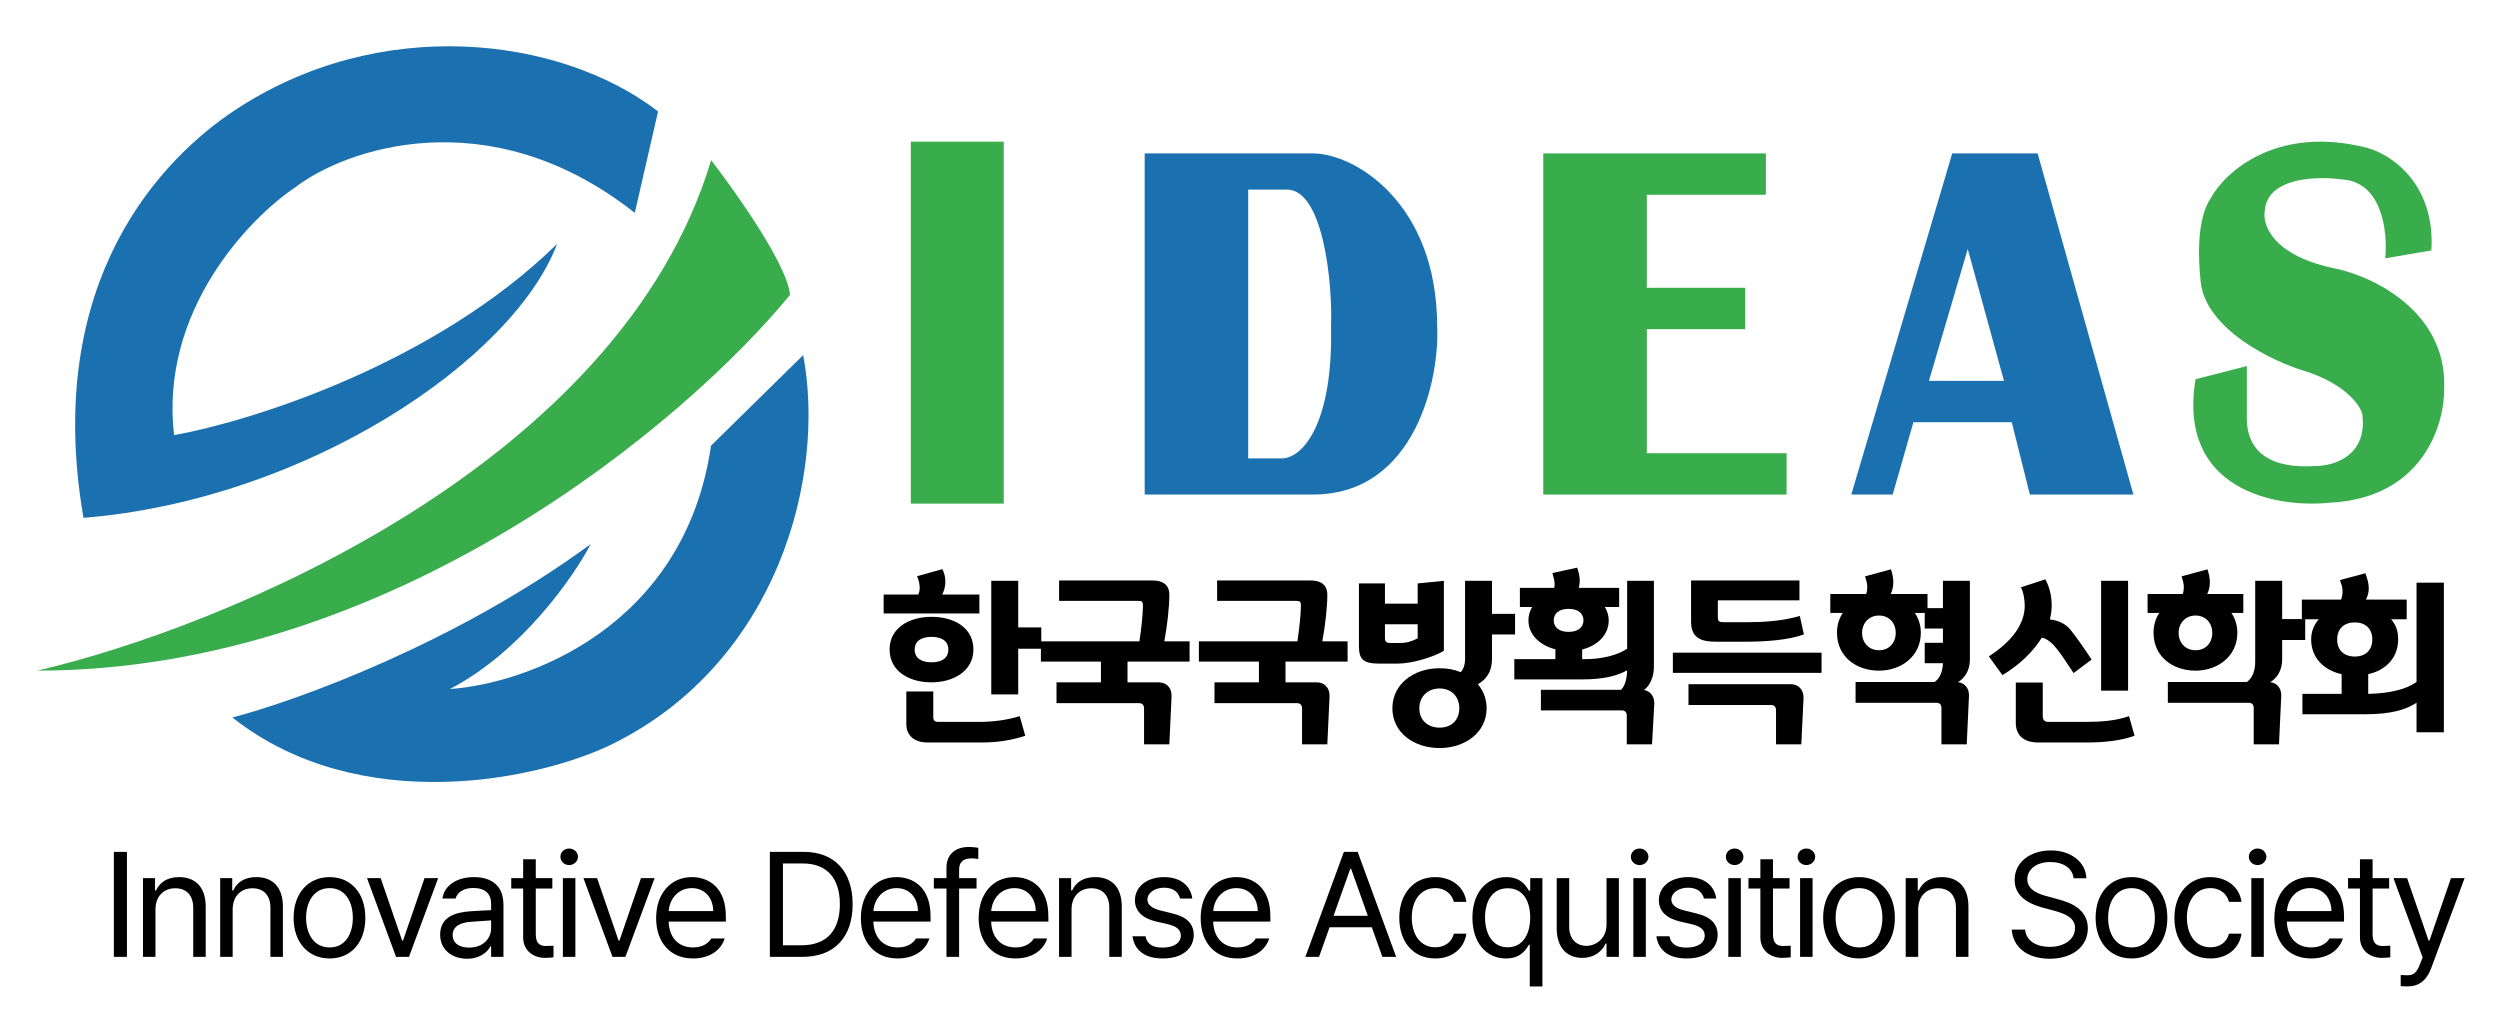
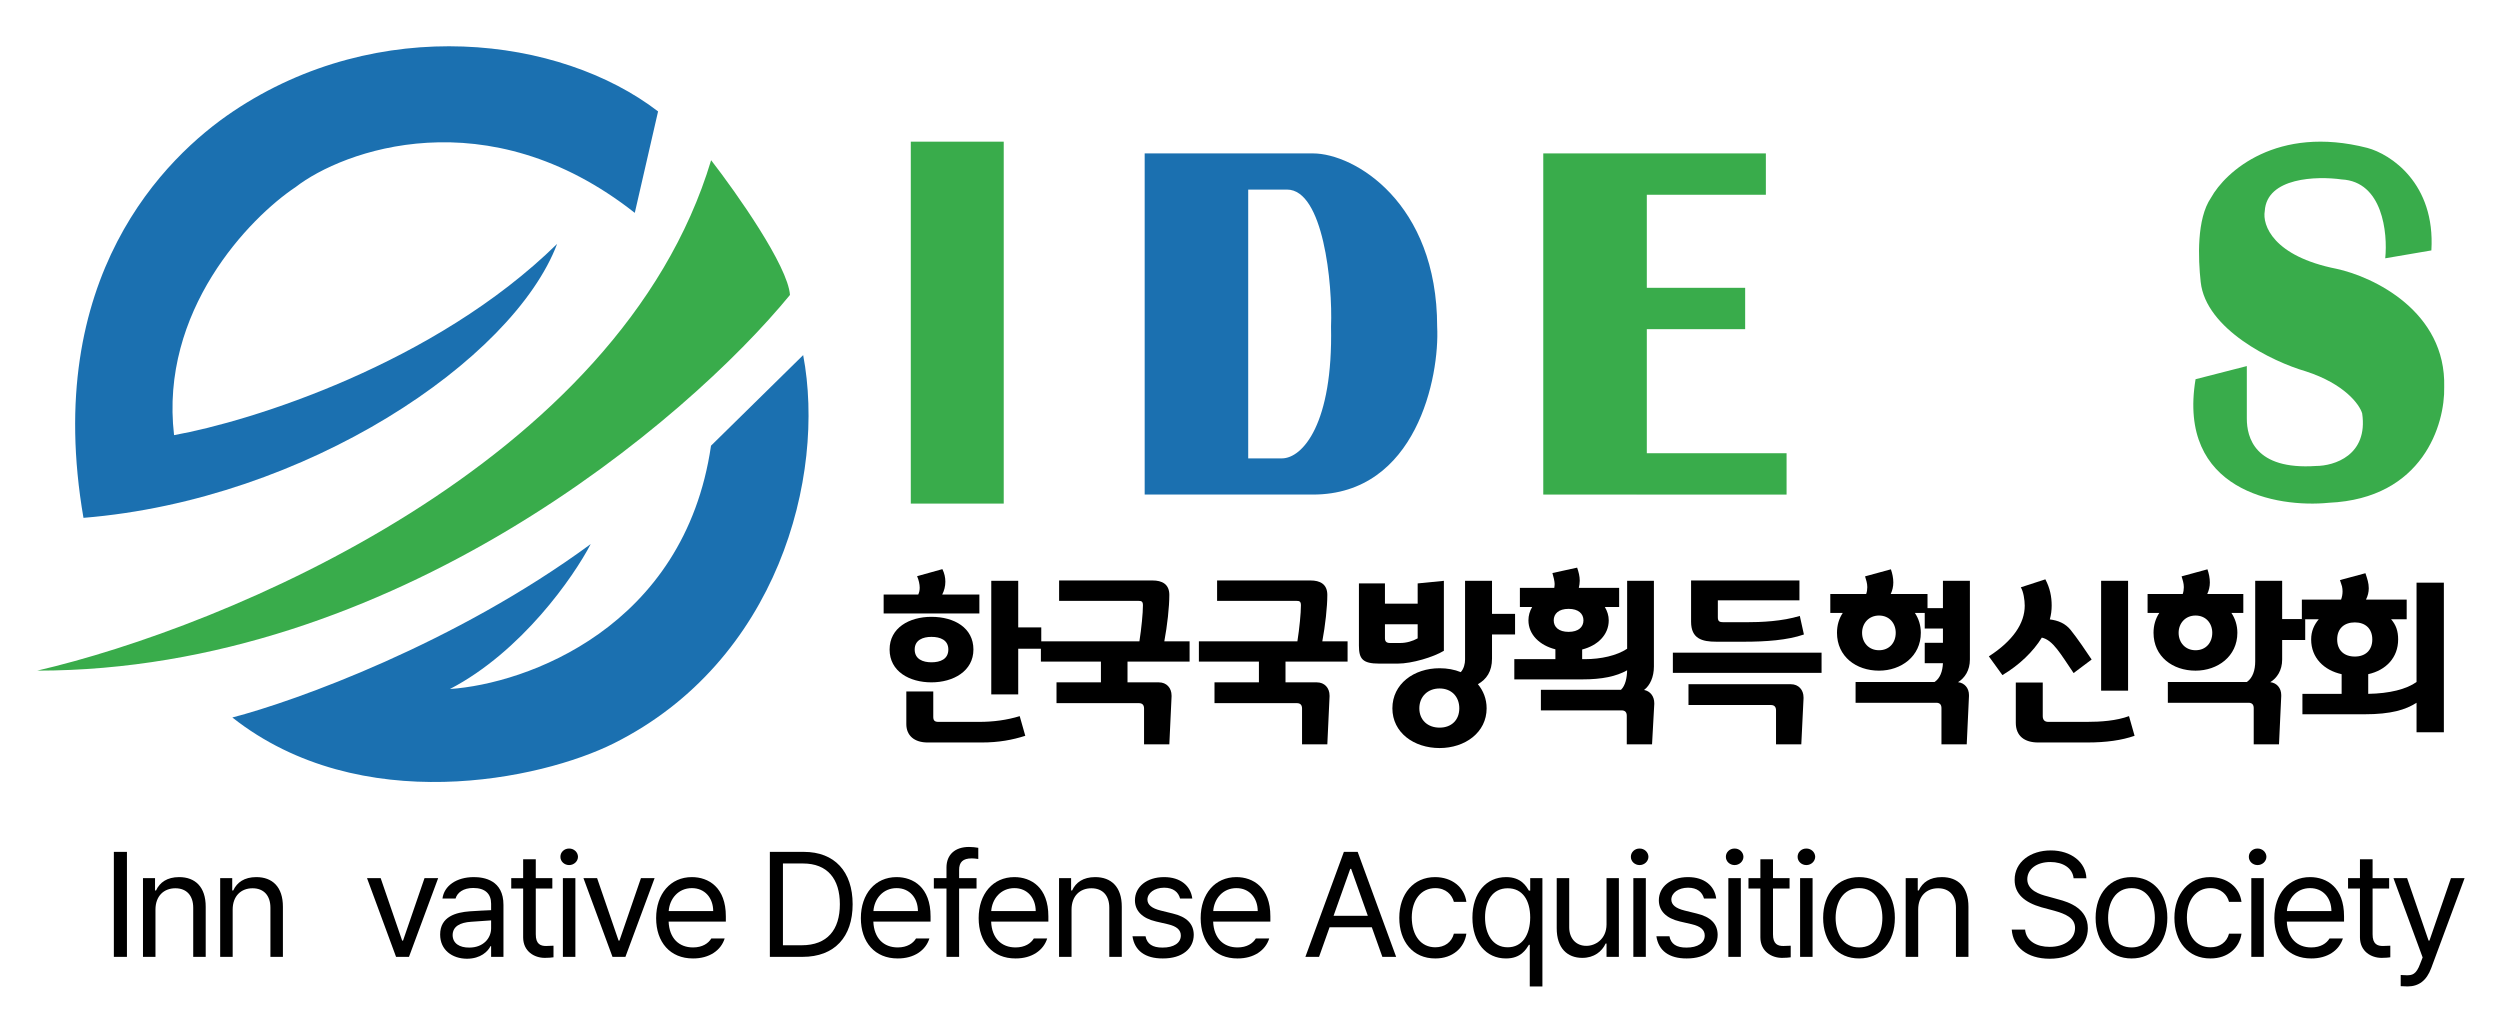
<svg xmlns="http://www.w3.org/2000/svg" width="240" height="98" viewBox="0 0 240 98" fill="none">
  <mask id="mask0_16002_7106" style="mask-type:alpha" maskUnits="userSpaceOnUse" x="0" y="0" width="240" height="98">
    <rect width="240" height="98" fill="#D9D9D9" />
  </mask>
  <g mask="url(#mask0_16002_7106)">
    <path d="M68.268 15.381C59.479 44.632 21.474 60.235 3.569 64.381C37.75 64.381 65.99 40.337 75.837 28.315C75.642 25.529 70.71 18.532 68.268 15.381Z" fill="#39AC4B" />
    <path d="M56.708 52.23C43.733 61.773 28.366 67.306 22.305 68.879C34.592 78.571 51.957 74.843 58.919 71.365C74.646 63.506 79.315 45.769 77.104 34.09L68.257 42.787C65.702 60.282 50.482 65.649 43.192 66.146C50.073 62.568 55.069 55.378 56.708 52.23Z" fill="#1B70B0" />
    <path d="M60.939 20.435C46.776 9.269 32.861 14.48 28.388 17.953C23.916 20.931 15.318 29.863 16.71 41.773C24.081 40.45 41.756 34.925 53.484 23.412C49.26 34.578 29.382 47.976 8.013 49.713C4.037 26.638 15.853 15.068 22.372 10.697C36.339 1.329 53.753 3.453 63.175 10.696L60.939 20.435Z" fill="#1B70B0" />
    <path d="M221.032 66.61H224.797V64.721C223.102 64.347 221.871 63.153 221.871 61.389C221.871 60.588 222.156 59.982 222.602 59.447H220.979V57.559H224.744C224.833 57.327 224.886 57.042 224.886 56.775C224.886 56.614 224.868 56.454 224.833 56.293L224.637 55.688L227.081 55.028C227.26 55.563 227.402 55.99 227.402 56.472C227.402 56.846 227.313 57.202 227.135 57.559H231.042V59.447H229.544C230.025 60 230.222 60.588 230.222 61.389C230.222 63.136 229.044 64.347 227.349 64.721V66.61C229.401 66.575 231.025 66.165 231.988 65.47V55.937H234.611V70.299H231.988V67.465C230.935 68.142 229.544 68.57 226.992 68.57H221.032V66.61ZM227.741 61.389C227.741 60.338 227.063 59.75 226.064 59.75C225.047 59.75 224.369 60.338 224.369 61.389C224.369 62.441 225.047 63.029 226.064 63.029C227.063 63.029 227.741 62.441 227.741 61.389Z" fill="black" />
    <path d="M216.5 55.759H219.087V59.43H221.3V61.443H219.087V63.314C219.087 64.365 218.587 65.096 217.945 65.488C218.587 65.559 218.998 66.076 218.998 66.717C218.998 66.771 218.998 66.806 218.998 66.842L218.784 71.457H216.357V67.982C216.357 67.644 216.196 67.466 215.857 67.466H208.113V65.47H215.697C216.268 65.078 216.5 64.33 216.5 63.492V55.759ZM215.358 57.024V58.842H214.216C214.572 59.376 214.787 60.018 214.787 60.748C214.787 63.011 212.895 64.383 210.772 64.383C208.577 64.383 206.739 63.029 206.739 60.748C206.739 60.018 206.935 59.376 207.292 58.842H206.168V57.024H209.54C209.612 56.828 209.648 56.596 209.648 56.365C209.648 56.008 209.54 55.67 209.433 55.331L211.914 54.654C212.056 55.064 212.146 55.492 212.146 55.919C212.146 56.311 212.056 56.686 211.896 57.024H215.358ZM212.378 60.748C212.378 59.839 211.771 59.091 210.772 59.091C209.79 59.091 209.148 59.839 209.148 60.748C209.148 61.693 209.79 62.423 210.772 62.423C211.771 62.423 212.378 61.693 212.378 60.748Z" fill="black" />
    <path d="M193.999 56.382L196.354 55.616C196.8 56.454 196.961 57.291 196.961 58.129C196.961 58.574 196.907 59.02 196.782 59.465C197.55 59.554 198.281 59.839 198.799 60.498C199.441 61.3 200.226 62.458 200.797 63.314L199.066 64.614C197.817 62.779 197.086 61.443 196.015 61.211C195.194 62.547 193.874 63.83 192.232 64.81L190.93 63.011C193.249 61.514 194.374 59.839 194.374 58.146C194.374 57.594 194.249 56.792 193.999 56.382ZM200.369 71.278H195.658C194.356 71.278 193.517 70.655 193.517 69.39V65.523H196.104V68.748C196.104 69.087 196.265 69.301 196.64 69.301H200.298C201.69 69.301 203.171 69.194 204.384 68.748L204.919 70.637C203.688 71.065 202.207 71.278 200.369 71.278ZM204.295 55.759V66.307H201.707V55.759H204.295Z" fill="black" />
    <path d="M185.041 57.024V58.378H186.522V55.759H189.11V63.314C189.11 64.365 188.61 65.096 187.968 65.488C188.61 65.559 189.021 66.076 189.021 66.717C189.021 66.771 189.021 66.806 189.021 66.842L188.806 71.457H186.38V67.982C186.38 67.644 186.219 67.466 185.88 67.466H178.136V65.47H185.719C186.255 65.114 186.487 64.436 186.522 63.67H184.774V61.71H186.522V60.338H184.774V58.842H183.828C184.185 59.376 184.399 60.018 184.399 60.748C184.399 63.011 182.507 64.383 180.384 64.383C178.189 64.383 176.351 63.029 176.351 60.748C176.351 60.018 176.548 59.376 176.905 58.842H175.709V57.024H179.153C179.224 56.828 179.26 56.596 179.26 56.365C179.26 56.008 179.153 55.67 179.046 55.331L181.526 54.654C181.669 55.064 181.758 55.492 181.758 55.919C181.758 56.311 181.669 56.686 181.508 57.024H185.041ZM181.99 60.748C181.99 59.839 181.383 59.091 180.384 59.091C179.403 59.091 178.76 59.839 178.76 60.748C178.76 61.693 179.403 62.423 180.384 62.423C181.383 62.423 181.99 61.693 181.99 60.748Z" fill="black" />
    <path d="M174.87 62.656V64.598H160.595V62.656H174.87ZM173.139 67.057L172.925 71.458H170.498V68.197C170.498 67.859 170.337 67.681 169.998 67.681H162.094V65.685H171.926C172.657 65.685 173.139 66.219 173.139 66.95C173.139 66.986 173.139 67.021 173.139 67.057ZM164.913 59.253C164.913 59.645 165.056 59.734 165.466 59.734H167.572C169.142 59.734 171.087 59.645 172.782 59.128L173.175 60.91C171.604 61.462 169.481 61.605 167.447 61.605H164.77C163.396 61.605 162.343 61.319 162.343 59.68V55.725H172.746V57.631H164.913V59.253Z" fill="black" />
    <path d="M154.439 59.554C154.439 60.944 153.368 61.978 151.887 62.352V63.279H152.155C153.689 63.279 155.206 62.94 156.205 62.281V55.759H158.775V63.991C158.775 64.989 158.4 65.809 157.829 66.236C158.418 66.343 158.81 66.842 158.81 67.501C158.81 67.537 158.81 67.555 158.81 67.591L158.596 71.457H156.17V68.713C156.17 68.374 156.009 68.196 155.67 68.196H147.926V66.219H155.616C156.045 65.809 156.187 65.06 156.205 64.348C155.152 64.936 153.796 65.221 151.905 65.221H145.374V63.279H149.318V62.334C147.819 61.96 146.73 60.926 146.73 59.554C146.73 59.091 146.855 58.664 147.087 58.272H145.909V56.436H149.21C149.228 56.312 149.246 56.187 149.246 56.062C149.246 55.831 149.139 55.349 149.032 55.011L151.405 54.494C151.548 54.904 151.655 55.314 151.655 55.741C151.655 55.973 151.619 56.205 151.566 56.436H155.438V58.272H154.064C154.296 58.664 154.439 59.091 154.439 59.554ZM152.012 59.554C152.012 58.913 151.53 58.45 150.584 58.45C149.639 58.45 149.157 58.913 149.157 59.554C149.157 60.196 149.639 60.659 150.584 60.659C151.53 60.659 152.012 60.196 152.012 59.554Z" fill="black" />
    <path d="M140.646 55.759H143.233V58.93H145.446V60.908H143.233V63.225C143.233 64.472 142.698 65.22 141.877 65.683C142.395 66.307 142.716 67.091 142.716 68C142.716 70.316 140.646 71.813 138.201 71.813C135.739 71.813 133.669 70.334 133.669 68C133.669 65.648 135.739 64.151 138.201 64.151C138.933 64.151 139.629 64.276 140.235 64.525C140.539 64.187 140.646 63.706 140.646 63.314V55.759ZM138.612 62.476C137.612 63.082 135.543 63.706 134.186 63.706H132.402C130.796 63.706 130.457 63.242 130.457 61.977V56.008H132.955V57.95H136.096V56.008L138.612 55.759V62.476ZM140.093 68C140.093 66.877 139.343 66.093 138.201 66.093C137.059 66.093 136.256 66.877 136.256 68C136.256 69.122 137.059 69.853 138.201 69.853C139.343 69.853 140.093 69.122 140.093 68ZM134.401 61.728C135.025 61.728 135.614 61.55 136.096 61.282V59.928H132.955V61.265C132.955 61.603 133.116 61.728 133.455 61.728H134.401Z" fill="black" />
    <path d="M129.368 61.569V63.511H123.408V65.507H126.424C127.155 65.507 127.637 66.041 127.637 66.772C127.637 66.808 127.637 66.843 127.637 66.879L127.423 71.458H124.996V68.019C124.996 67.681 124.836 67.502 124.496 67.502H116.592V65.507H120.856V63.511H115.093V61.569H124.55C124.746 60.322 124.889 58.861 124.889 58.112C124.889 57.738 124.746 57.685 124.479 57.685H116.841V55.725H125.817C126.709 55.725 127.423 56.063 127.423 57.114C127.423 58.255 127.227 60.054 126.941 61.569H129.368Z" fill="black" />
    <path d="M114.201 61.569V63.511H108.241V65.507H111.257C111.988 65.507 112.47 66.041 112.47 66.772C112.47 66.808 112.47 66.843 112.47 66.879L112.256 71.458H109.829V68.019C109.829 67.681 109.669 67.502 109.329 67.502H101.425V65.507H105.689V63.511H99.926V61.569H109.383C109.579 60.322 109.722 58.861 109.722 58.112C109.722 57.738 109.579 57.685 109.312 57.685H101.674V55.725H110.65C111.542 55.725 112.256 56.063 112.256 57.114C112.256 58.255 112.06 60.054 111.774 61.569H114.201Z" fill="black" />
    <path d="M93.449 62.352C93.449 64.437 91.504 65.506 89.416 65.506C87.328 65.506 85.401 64.472 85.401 62.352C85.401 60.267 87.293 59.216 89.416 59.216C91.629 59.216 93.449 60.285 93.449 62.352ZM97.749 55.759V60.232H99.962V62.281H97.749V66.664H95.162V55.759H97.749ZM89.059 71.279C87.757 71.279 87.007 70.602 87.007 69.515V66.379H89.594V68.82C89.594 69.159 89.719 69.301 90.094 69.301H93.984C95.376 69.301 96.678 69.123 97.892 68.749L98.427 70.637C97.196 71.029 95.893 71.279 94.234 71.279H89.059ZM84.83 57.078H88.149C88.238 56.9 88.292 56.686 88.292 56.419C88.292 56.098 88.203 55.688 88.042 55.314L90.469 54.637C90.665 55.029 90.754 55.438 90.754 55.848C90.754 56.276 90.647 56.704 90.451 57.078H94.02V58.895H84.83V57.078ZM91.04 62.352C91.04 61.443 90.272 61.14 89.416 61.14C88.595 61.14 87.81 61.443 87.81 62.352C87.81 63.279 88.595 63.581 89.416 63.581C90.272 63.581 91.04 63.279 91.04 62.352Z" fill="black" />
    <path d="M231.137 94.698C230.879 94.691 230.621 94.684 230.468 94.671V93.599C230.593 93.613 230.865 93.62 231.053 93.626C231.541 93.62 231.952 93.592 232.35 92.485L232.573 91.914L229.771 84.3H231.081L233.144 90.299H233.228L235.291 84.3H236.601L233.395 92.944C232.949 94.135 232.21 94.691 231.137 94.698Z" fill="black" />
    <path d="M229.358 84.3V85.302H227.769V89.687C227.762 90.655 228.25 90.815 228.759 90.815C228.975 90.815 229.296 90.794 229.47 90.787V91.9C229.282 91.928 228.989 91.956 228.633 91.956C227.623 91.956 226.563 91.33 226.556 89.993V85.302H225.413V84.3H226.556V82.49H227.769V84.3H229.358Z" fill="black" />
    <path d="M221.878 92.011C219.689 92.019 218.337 90.459 218.337 88.142C218.337 85.817 219.71 84.202 221.766 84.202C223.356 84.202 225.035 85.177 225.028 87.975V88.476H219.536C219.599 90.077 220.533 90.954 221.878 90.954C222.784 90.954 223.356 90.557 223.634 90.091H224.917C224.561 91.239 223.439 92.019 221.878 92.011ZM219.543 87.46H223.816C223.809 86.2 223.014 85.26 221.766 85.26C220.456 85.26 219.626 86.29 219.543 87.46Z" fill="black" />
    <path d="M216.126 91.859V84.3H217.325V91.859H216.126ZM215.889 82.254C215.882 81.808 216.265 81.453 216.725 81.46C217.185 81.453 217.569 81.808 217.576 82.254C217.569 82.692 217.185 83.047 216.725 83.047C216.265 83.047 215.882 82.692 215.889 82.254Z" fill="black" />
    <path d="M212.2 92.011C210.054 92.019 208.743 90.383 208.743 88.114C208.743 85.817 210.116 84.202 212.173 84.202C213.783 84.202 214.995 85.156 215.184 86.582H213.985C213.811 85.894 213.211 85.26 212.2 85.26C210.848 85.26 209.949 86.374 209.942 88.072C209.949 89.819 210.827 90.94 212.2 90.94C213.093 90.94 213.776 90.459 213.985 89.631H215.184C214.995 90.981 213.88 92.019 212.2 92.011Z" fill="black" />
    <path d="M204.636 92.011C202.573 92.019 201.179 90.459 201.179 88.114C201.179 85.754 202.573 84.202 204.636 84.202C206.692 84.202 208.072 85.754 208.065 88.114C208.072 90.459 206.692 92.019 204.636 92.011ZM202.378 88.114C202.385 89.624 203.096 90.954 204.636 90.954C206.162 90.954 206.866 89.624 206.866 88.114C206.866 86.61 206.162 85.26 204.636 85.26C203.096 85.26 202.385 86.61 202.378 88.114Z" fill="black" />
    <path d="M199.066 84.313C198.961 83.325 198.041 82.754 196.835 82.754C195.497 82.754 194.626 83.45 194.619 84.411C194.626 85.469 195.804 85.865 196.57 86.053L197.574 86.332C198.654 86.61 200.432 87.23 200.432 89.116C200.432 90.758 199.107 92.032 196.765 92.039C194.591 92.032 193.245 90.912 193.127 89.241H194.409C194.514 90.369 195.567 90.905 196.765 90.898C198.159 90.905 199.205 90.188 199.205 89.088C199.205 88.107 198.271 87.731 197.212 87.431L195.971 87.097C194.389 86.638 193.399 85.831 193.406 84.466C193.399 82.761 194.918 81.641 196.877 81.641C198.836 81.641 200.244 82.782 200.292 84.313H199.066Z" fill="black" />
    <path d="M184.146 87.32V91.858H182.947V84.3H184.104V85.483H184.202C184.557 84.71 185.268 84.202 186.418 84.202C187.952 84.202 188.977 85.135 188.97 87.056V91.858H187.771V87.139C187.771 85.97 187.129 85.274 186.056 85.274C184.955 85.274 184.146 86.012 184.146 87.32Z" fill="black" />
    <path d="M178.478 92.011C176.415 92.019 175.021 90.459 175.021 88.114C175.021 85.754 176.415 84.202 178.478 84.202C180.534 84.202 181.914 85.754 181.907 88.114C181.914 90.459 180.534 92.019 178.478 92.011ZM176.219 88.114C176.226 89.624 176.937 90.954 178.478 90.954C180.004 90.954 180.708 89.624 180.708 88.114C180.708 86.61 180.004 85.26 178.478 85.26C176.937 85.26 176.226 86.61 176.219 88.114Z" fill="black" />
    <path d="M172.809 91.859V84.3H174.008V91.859H172.809ZM172.572 82.254C172.565 81.808 172.949 81.453 173.409 81.46C173.869 81.453 174.252 81.808 174.259 82.254C174.252 82.692 173.869 83.047 173.409 83.047C172.949 83.047 172.565 82.692 172.572 82.254Z" fill="black" />
    <path d="M171.798 84.3V85.302H170.208V89.687C170.202 90.655 170.689 90.815 171.198 90.815C171.414 90.815 171.735 90.794 171.909 90.787V91.9C171.721 91.928 171.428 91.956 171.073 91.956C170.062 91.956 169.003 91.33 168.996 89.993V85.302H167.853V84.3H168.996V82.49H170.208V84.3H171.798Z" fill="black" />
    <path d="M165.921 91.859V84.3H167.12V91.859H165.921ZM165.684 82.254C165.677 81.808 166.06 81.453 166.52 81.46C166.98 81.453 167.364 81.808 167.37 82.254C167.364 82.692 166.98 83.047 166.52 83.047C166.06 83.047 165.677 82.692 165.684 82.254Z" fill="black" />
    <path d="M163.584 86.262C163.417 85.636 162.936 85.225 162.051 85.218C161.117 85.225 160.455 85.726 160.448 86.36C160.455 86.861 160.859 87.202 161.744 87.418L162.873 87.696C164.225 88.016 164.888 88.692 164.895 89.743C164.888 91.051 163.821 92.019 161.925 92.011C160.225 92.019 159.214 91.26 159.012 89.882H160.266C160.406 90.62 160.942 90.975 161.897 90.968C162.978 90.975 163.654 90.522 163.654 89.812C163.654 89.276 163.271 88.928 162.413 88.726L161.27 88.462C159.953 88.156 159.249 87.439 159.249 86.429C159.249 85.135 160.385 84.202 162.051 84.202C163.619 84.202 164.602 85.037 164.755 86.262H163.584Z" fill="black" />
    <path d="M156.801 91.859V84.3H157.999V91.859H156.801ZM156.564 82.254C156.557 81.808 156.94 81.453 157.4 81.46C157.86 81.453 158.243 81.808 158.25 82.254C158.243 82.692 157.86 83.047 157.4 83.047C156.94 83.047 156.557 82.692 156.564 82.254Z" fill="black" />
    <path d="M154.227 88.754V84.3H155.412V91.859H154.227V90.578H154.143C153.788 91.344 153.035 91.956 151.899 91.956C150.463 91.956 149.438 91.023 149.445 89.102V84.3H150.644V89.019C150.644 90.105 151.32 90.808 152.289 90.801C153.147 90.808 154.22 90.167 154.227 88.754Z" fill="black" />
    <path d="M146.858 94.698V90.703H146.774C146.51 91.121 146.015 92.019 144.572 92.011C142.683 92.019 141.352 90.501 141.352 88.1C141.352 85.706 142.683 84.202 144.586 84.202C146.056 84.202 146.517 85.093 146.774 85.497H146.9V84.3H148.071V94.698H146.858ZM142.564 88.072C142.564 89.68 143.303 90.94 144.739 90.94C146.126 90.94 146.893 89.77 146.9 88.072C146.893 86.395 146.147 85.274 144.739 85.274C143.282 85.274 142.564 86.492 142.564 88.072Z" fill="black" />
    <path d="M137.788 92.011C135.641 92.019 134.331 90.383 134.331 88.114C134.331 85.817 135.704 84.202 137.76 84.202C139.371 84.202 140.583 85.156 140.772 86.582H139.573C139.398 85.894 138.799 85.26 137.788 85.26C136.436 85.26 135.537 86.374 135.53 88.072C135.537 89.819 136.415 90.94 137.788 90.94C138.68 90.94 139.364 90.459 139.573 89.631H140.772C140.583 90.981 139.468 92.019 137.788 92.011Z" fill="black" />
    <path d="M126.628 91.859H125.317L129.012 81.78H130.336L134.03 91.859H132.706L131.695 89.019H127.638L126.628 91.859ZM128.022 87.919H131.312L129.709 83.409H129.625L128.022 87.919Z" fill="black" />
    <path d="M118.805 92.011C116.616 92.019 115.264 90.459 115.264 88.142C115.264 85.817 116.637 84.202 118.693 84.202C120.282 84.202 121.962 85.177 121.955 87.975V88.476H116.463C116.525 90.077 117.459 90.954 118.805 90.954C119.711 90.954 120.282 90.557 120.561 90.091H121.844C121.488 91.239 120.366 92.019 118.805 92.011ZM116.47 87.46H120.742C120.735 86.2 119.941 85.26 118.693 85.26C117.383 85.26 116.553 86.29 116.47 87.46Z" fill="black" />
    <path d="M113.289 86.262C113.122 85.636 112.641 85.225 111.756 85.218C110.822 85.225 110.16 85.726 110.153 86.36C110.16 86.861 110.564 87.202 111.449 87.418L112.578 87.696C113.931 88.016 114.593 88.692 114.6 89.743C114.593 91.051 113.526 92.019 111.63 92.011C109.93 92.019 108.919 91.26 108.717 89.882H109.971C110.111 90.62 110.648 90.975 111.602 90.968C112.683 90.975 113.359 90.522 113.359 89.812C113.359 89.276 112.976 88.928 112.118 88.726L110.975 88.462C109.658 88.156 108.954 87.439 108.954 86.429C108.954 85.135 110.09 84.202 111.756 84.202C113.324 84.202 114.307 85.037 114.46 86.262H113.289Z" fill="black" />
    <path d="M102.868 87.32V91.858H101.669V84.3H102.826V85.483H102.924C103.279 84.71 103.99 84.202 105.14 84.202C106.674 84.202 107.698 85.135 107.691 87.056V91.858H106.492V87.139C106.492 85.97 105.851 85.274 104.778 85.274C103.676 85.274 102.868 86.012 102.868 87.32Z" fill="black" />
    <path d="M97.492 92.011C95.303 92.019 93.951 90.459 93.951 88.142C93.951 85.817 95.324 84.202 97.38 84.202C98.97 84.202 100.65 85.177 100.643 87.975V88.476H95.15C95.213 90.077 96.147 90.954 97.492 90.954C98.398 90.954 98.97 90.557 99.249 90.091H100.531C100.176 91.239 99.053 92.019 97.492 92.011ZM95.157 87.46H99.43C99.423 86.2 98.628 85.26 97.38 85.26C96.07 85.26 95.241 86.29 95.157 87.46Z" fill="black" />
    <path d="M93.748 84.299V85.302H92.075V91.858H90.862V85.302H89.649V84.299H90.862V83.269C90.869 82.044 91.685 81.307 93.023 81.307C93.316 81.307 93.664 81.341 93.915 81.39V82.462C93.657 82.42 93.441 82.406 93.288 82.406C92.445 82.406 92.068 82.754 92.075 83.534V84.299H93.748Z" fill="black" />
    <path d="M86.183 92.011C83.995 92.019 82.643 90.459 82.643 88.142C82.643 85.817 84.016 84.202 86.072 84.202C87.661 84.202 89.341 85.177 89.334 87.975V88.476H83.841C83.904 90.077 84.838 90.954 86.183 90.954C87.09 90.954 87.661 90.557 87.94 90.091H89.222C88.867 91.239 87.745 92.019 86.183 92.011ZM83.848 87.46H88.121C88.114 86.2 87.32 85.26 86.072 85.26C84.761 85.26 83.932 86.29 83.848 87.46Z" fill="black" />
    <path d="M77.044 91.859H73.907V81.78H77.169C80.118 81.78 81.853 83.666 81.853 86.806C81.853 89.952 80.118 91.859 77.044 91.859ZM75.162 90.745H76.96C79.435 90.745 80.627 89.249 80.627 86.806C80.627 84.37 79.435 82.894 77.086 82.894H75.162V90.745Z" fill="black" />
    <path d="M66.53 92.011C64.341 92.019 62.989 90.459 62.989 88.142C62.989 85.817 64.362 84.202 66.419 84.202C68.008 84.202 69.688 85.177 69.681 87.975V88.476H64.188C64.251 90.077 65.185 90.954 66.53 90.954C67.436 90.954 68.008 90.557 68.287 90.091H69.569C69.214 91.239 68.091 92.019 66.53 92.011ZM64.195 87.46H68.468C68.461 86.2 67.666 85.26 66.419 85.26C65.108 85.26 64.279 86.29 64.195 87.46Z" fill="black" />
    <path d="M62.842 84.3L60.04 91.859H58.799L56.011 84.3H57.321L59.384 90.299H59.468L61.531 84.3H62.842Z" fill="black" />
    <path d="M54.037 91.859V84.3H55.236V91.859H54.037ZM53.8 82.254C53.793 81.808 54.176 81.453 54.636 81.46C55.096 81.453 55.48 81.808 55.487 82.254C55.48 82.692 55.096 83.047 54.636 83.047C54.176 83.047 53.793 82.692 53.8 82.254Z" fill="black" />
    <path d="M53.024 84.3V85.302H51.435V89.687C51.428 90.655 51.916 90.815 52.425 90.815C52.641 90.815 52.962 90.794 53.136 90.787V91.9C52.948 91.928 52.655 91.956 52.299 91.956C51.289 91.956 50.229 91.33 50.222 89.993V85.302H49.079V84.3H50.222V82.49H51.435V84.3H53.024Z" fill="black" />
    <path d="M42.254 89.715C42.254 87.982 43.787 87.585 45.098 87.487C45.586 87.453 46.806 87.383 47.147 87.376V86.763C47.147 85.803 46.575 85.246 45.432 85.246C44.477 85.246 43.899 85.685 43.732 86.262H42.477C42.63 85.044 43.815 84.202 45.488 84.202C46.478 84.202 48.339 84.495 48.332 86.875V91.858H47.147V90.828H47.091C46.84 91.336 46.15 92.032 44.833 92.039C43.397 92.032 42.254 91.19 42.254 89.715ZM43.453 89.77C43.46 90.571 44.122 90.975 45.042 90.968C46.394 90.975 47.147 90.07 47.147 89.116V88.357C46.791 88.378 45.6 88.469 45.237 88.49C44.15 88.559 43.46 88.942 43.453 89.77Z" fill="black" />
    <path d="M42.064 84.3L39.262 91.859H38.022L35.233 84.3H36.544L38.607 90.299H38.691L40.754 84.3H42.064Z" fill="black" />
-     <path d="M31.643 92.011C29.58 92.019 28.186 90.459 28.186 88.114C28.186 85.754 29.58 84.202 31.643 84.202C33.699 84.202 35.079 85.754 35.072 88.114C35.079 90.459 33.699 92.019 31.643 92.011ZM29.384 88.114C29.391 89.624 30.102 90.954 31.643 90.954C33.169 90.954 33.873 89.624 33.873 88.114C33.873 86.61 33.169 85.26 31.643 85.26C30.102 85.26 29.391 86.61 29.384 88.114Z" fill="black" />
    <path d="M22.336 87.32V91.858H21.137V84.3H22.294V85.483H22.391C22.747 84.71 23.458 84.202 24.608 84.202C26.141 84.202 27.166 85.135 27.159 87.056V91.858H25.96V87.139C25.96 85.97 25.319 85.274 24.245 85.274C23.144 85.274 22.336 86.012 22.336 87.32Z" fill="black" />
    <path d="M14.925 87.32V91.858H13.726V84.3H14.883V85.483H14.98C15.336 84.71 16.047 84.202 17.197 84.202C18.73 84.202 19.755 85.135 19.748 87.056V91.858H18.549V87.139C18.549 85.97 17.908 85.274 16.834 85.274C15.733 85.274 14.925 86.012 14.925 87.32Z" fill="black" />
    <path d="M12.186 81.78V91.859H10.93V81.78H12.186Z" fill="black" />
    <rect x="87.436" y="13.6" width="8.922" height="34.745" fill="#39AC4B" />
    <path d="M126.04 14.727C130.016 14.727 137.967 19.441 137.967 31.351C138.215 36.148 135.979 47.478 126.04 47.478H109.889V14.727H126.04ZM119.828 18.2V44.005H123.059C125.046 44.004 127.978 40.679 127.779 31.351C127.945 27.215 127.033 18.2 123.555 18.2H119.828Z" fill="#1B70B0" />
    <path d="M158.094 14.727H169.523V18.697H158.094V27.63H167.535V31.6H158.094V43.51H171.511V47.48H157.1V47.478H148.154V14.727H158.094V14.727Z" fill="#39AC4B" />
-     <path d="M195.613 14.727L204.807 47.478H194.867L193.128 40.531H183.687L181.698 47.478H177.723L187.413 14.727H195.613ZM185.177 36.562H192.383L188.904 23.907L185.177 36.562Z" fill="#1B70B0" />
    <path d="M215.695 35.143L210.774 36.405C209.002 47.105 218.566 48.77 223.569 48.266C232.625 47.862 234.725 40.695 234.643 37.162C234.84 29.894 227.835 26.563 224.308 25.806C218.205 24.595 217.172 21.6 217.418 20.254C217.614 17.024 222.421 16.89 224.8 17.226C228.737 17.428 229.229 22.357 228.983 24.797L233.412 24.04C233.806 17.579 229.475 14.787 227.261 14.198C218.599 11.977 213.644 16.469 212.25 18.993C210.872 21.012 211.021 24.808 211.266 27.068C211.758 31.61 218.156 34.723 221.355 35.648C225.095 36.859 226.522 38.844 226.768 39.686C227.359 43.723 224.062 44.733 222.339 44.733C216.433 45.136 215.695 41.957 215.695 40.19V35.143Z" fill="#39AC4B" />
  </g>
</svg>